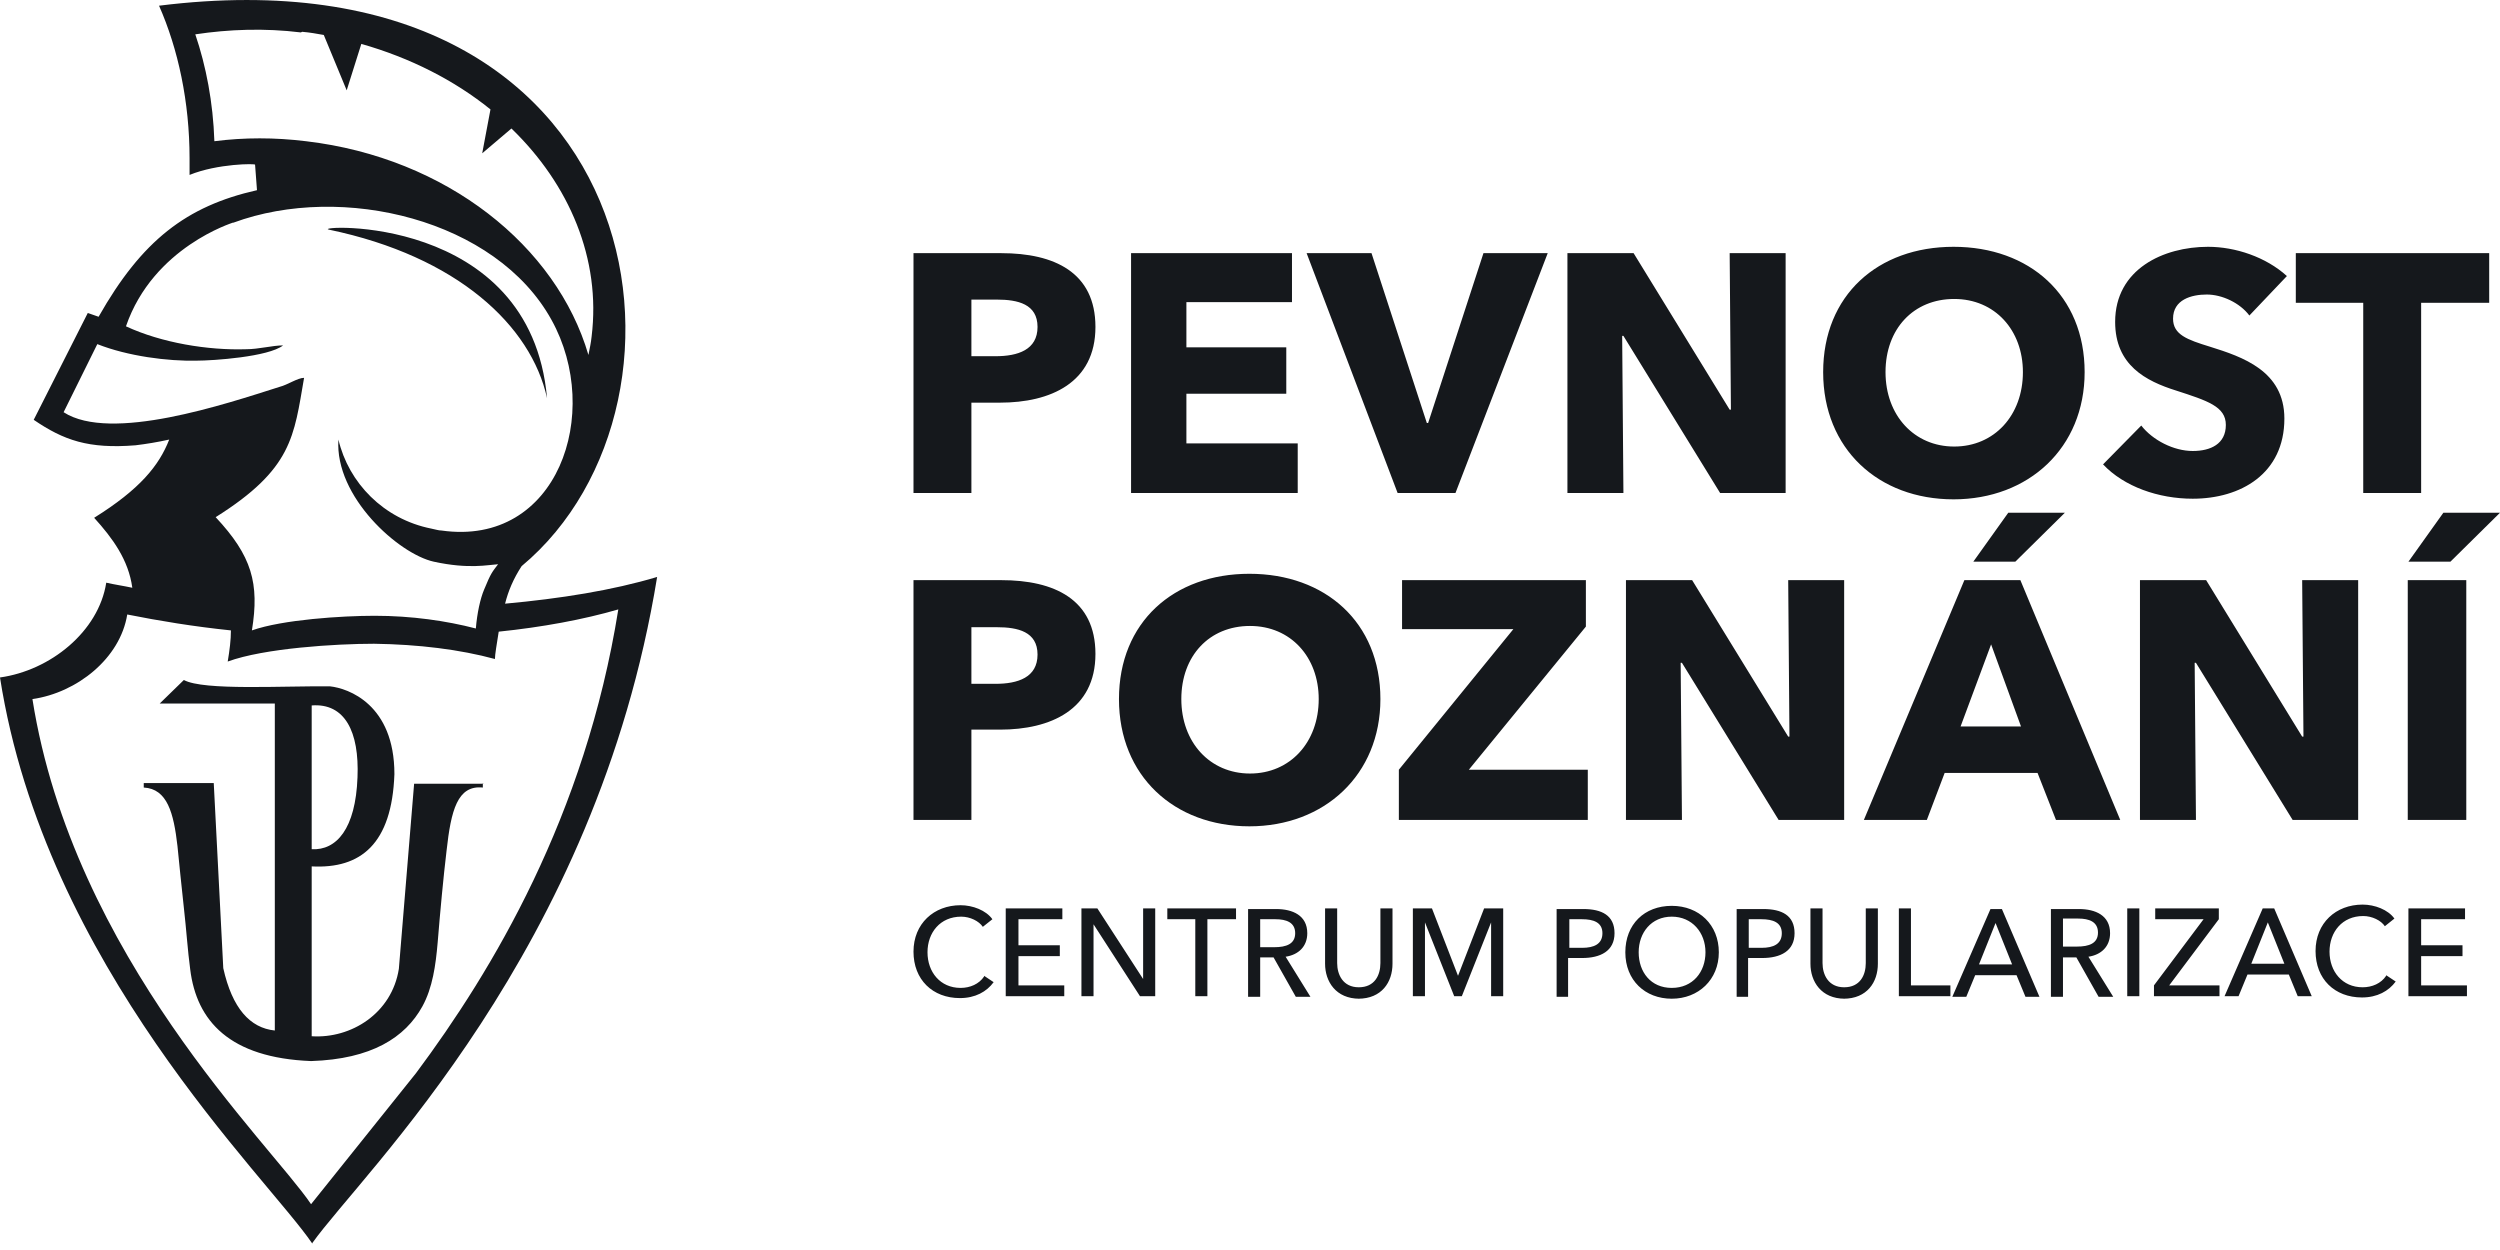
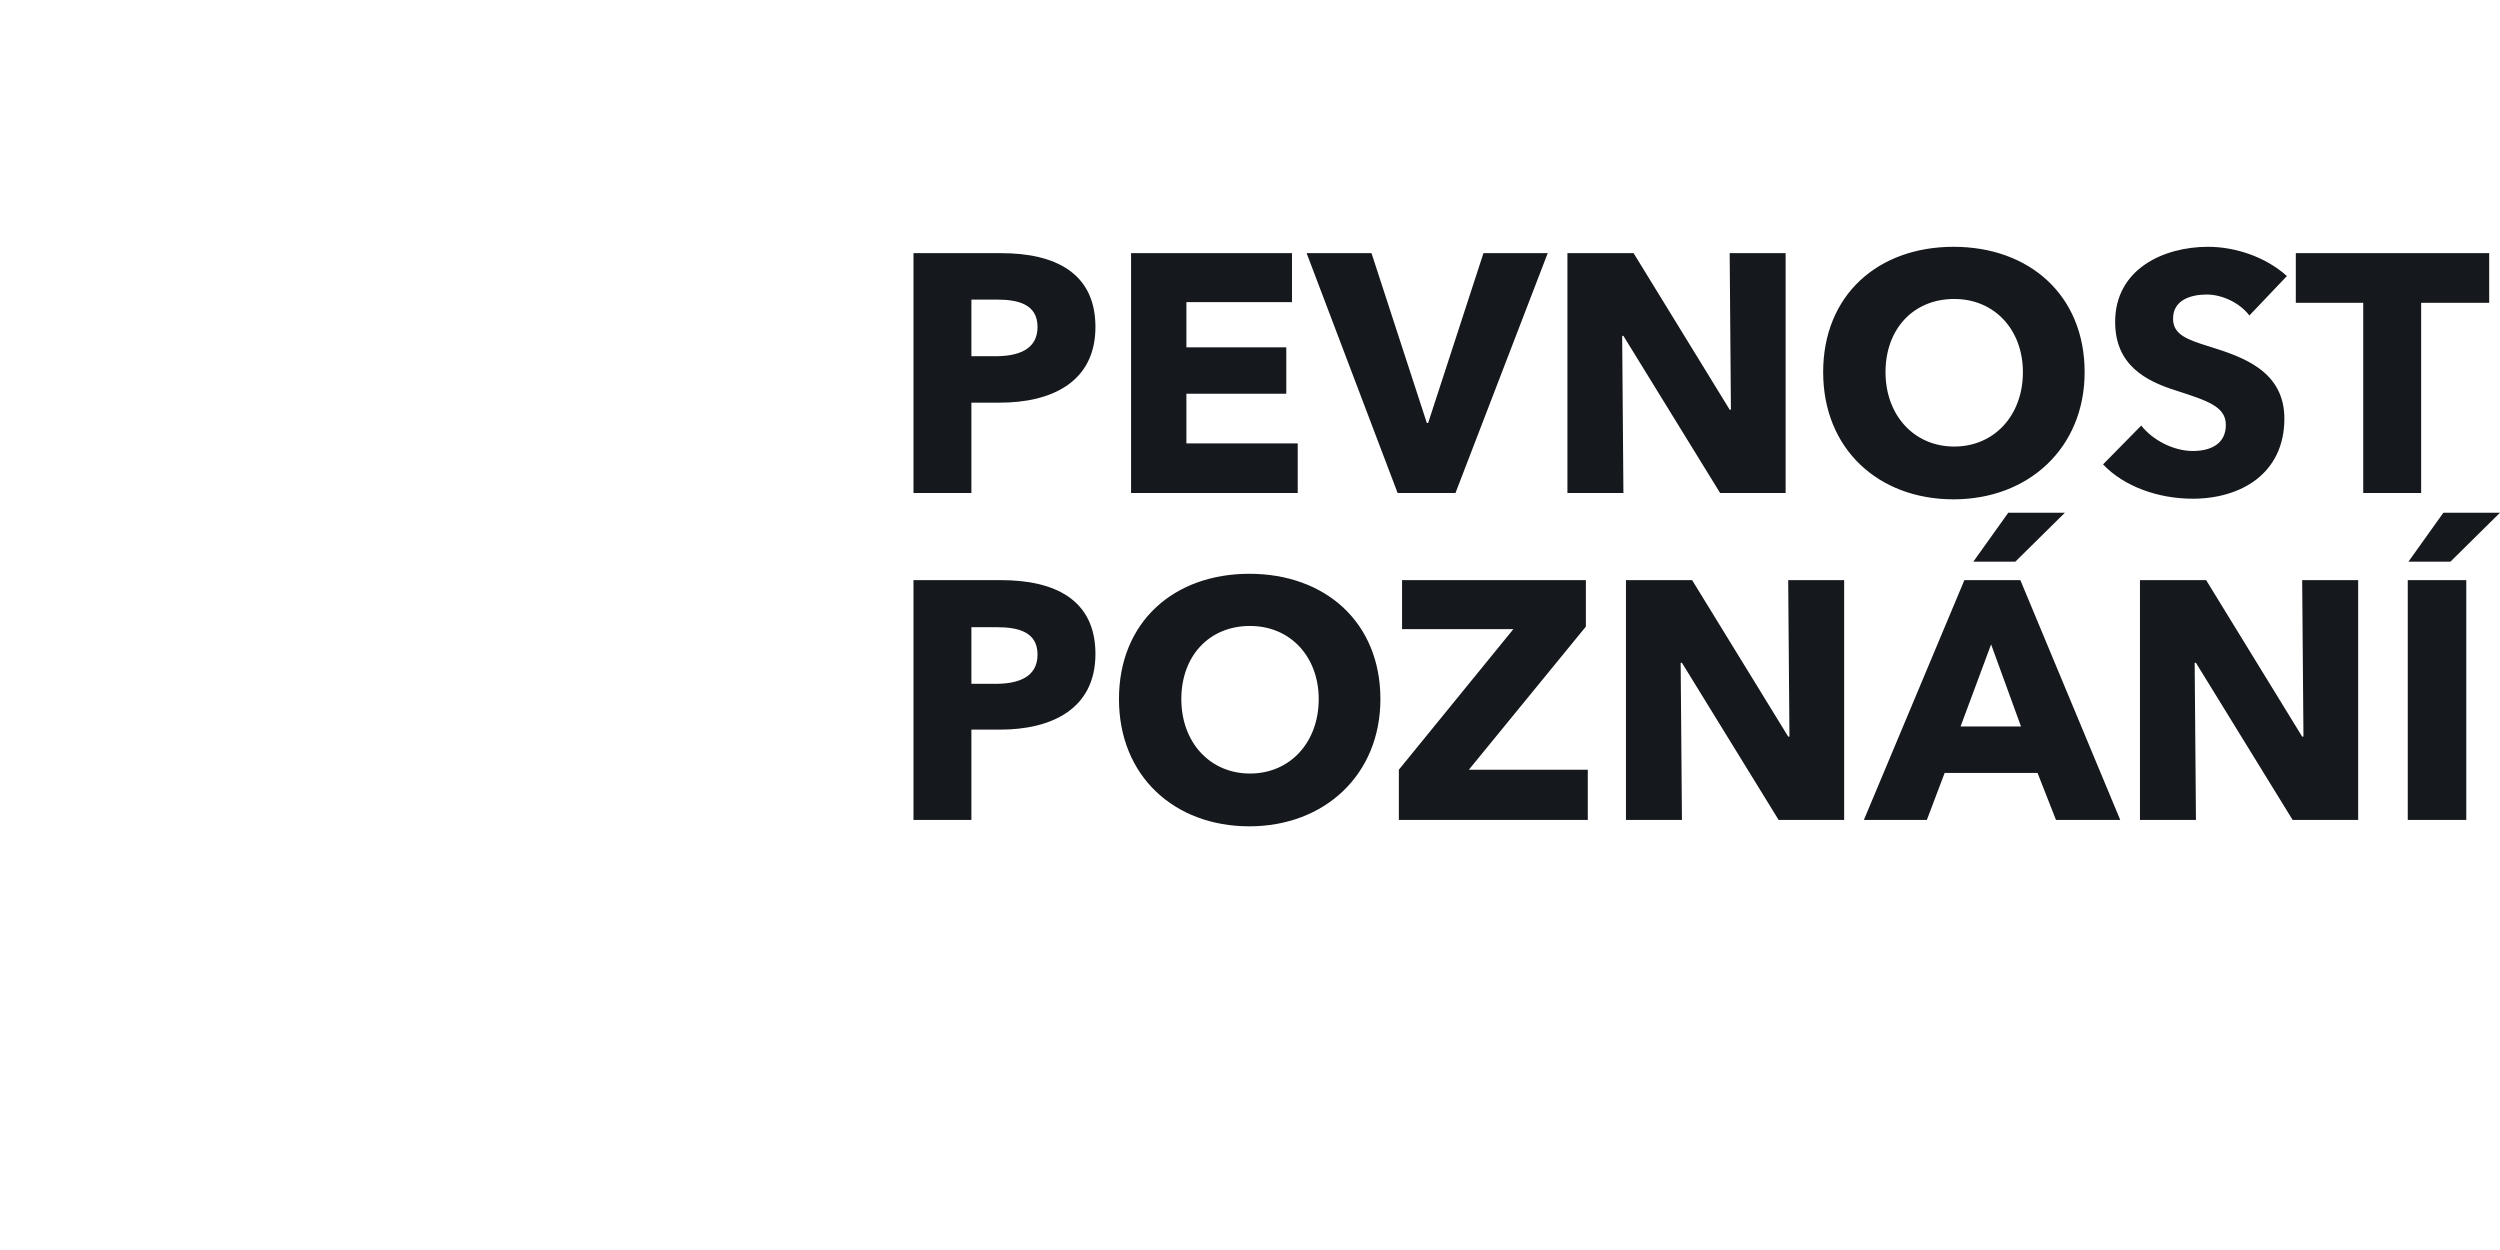
<svg xmlns="http://www.w3.org/2000/svg" width="68" height="34" viewBox="0 0 68 34" fill="none">
  <path d="M29.796 8.893C29.796 7.405 28.671 6.886 27.235 6.886H24.847V13.409H26.422V10.952H27.2C28.567 10.952 29.796 10.416 29.796 8.893ZM28.221 8.893C28.221 9.516 27.685 9.689 27.079 9.689H26.422V8.149H27.114C27.685 8.149 28.221 8.27 28.221 8.893ZM35.298 13.409V12.06H32.27V10.71H34.987V9.447H32.27V8.218H35.142V6.886H30.765V13.409H35.315H35.298ZM42.098 6.886H40.35L38.845 11.506H38.81L37.305 6.886H35.54L38.015 13.409H39.589L42.098 6.886ZM48.569 13.409V6.886H47.047L47.081 11.143H47.047L44.434 6.886H42.634V13.409H44.157L44.123 9.136H44.157L46.787 13.409H48.569ZM56.702 10.122C56.702 8.028 55.196 6.713 53.137 6.713C51.078 6.713 49.59 8.028 49.59 10.122C49.59 12.215 51.096 13.582 53.137 13.582C55.179 13.582 56.702 12.181 56.702 10.122ZM55.023 10.122C55.023 11.298 54.245 12.146 53.154 12.146C52.065 12.146 51.286 11.298 51.286 10.122C51.286 8.945 52.047 8.132 53.154 8.132C54.262 8.132 55.023 8.98 55.023 10.122ZM62.204 7.509C61.633 6.99 60.802 6.713 60.058 6.713C58.847 6.713 57.532 7.319 57.532 8.755C57.532 9.931 58.363 10.364 59.193 10.624C60.041 10.9 60.543 11.056 60.543 11.558C60.543 12.077 60.128 12.267 59.643 12.267C59.124 12.267 58.553 11.973 58.242 11.575L57.203 12.631C57.774 13.236 58.709 13.565 59.643 13.565C60.941 13.565 62.135 12.89 62.135 11.385C62.135 10.087 60.993 9.707 60.11 9.43C59.487 9.239 59.107 9.101 59.107 8.668C59.107 8.149 59.608 8.011 60.024 8.011C60.439 8.011 60.923 8.236 61.183 8.582L62.187 7.526L62.204 7.509ZM67.706 8.236V6.886H62.446V8.236H64.28V13.409H65.855V8.236H67.706ZM29.796 17.787C29.796 16.299 28.671 15.78 27.235 15.78H24.847V22.303H26.422V19.846H27.2C28.567 19.846 29.796 19.31 29.796 17.787ZM28.221 17.804C28.221 18.427 27.685 18.6 27.079 18.6H26.422V17.06H27.114C27.685 17.06 28.221 17.181 28.221 17.804ZM37.547 19.015C37.547 16.922 36.042 15.607 33.983 15.607C31.924 15.607 30.436 16.922 30.436 19.015C30.436 21.109 31.941 22.476 33.983 22.476C36.025 22.476 37.547 21.075 37.547 19.015ZM35.869 19.015C35.869 20.192 35.09 21.04 34 21.04C32.91 21.04 32.132 20.192 32.132 19.015C32.132 17.839 32.893 17.026 34 17.026C35.108 17.026 35.869 17.873 35.869 19.015ZM43.188 22.303V20.936H39.953L43.136 17.043V15.78H38.136V17.112H41.164L38.049 20.936V22.303H43.188ZM50.161 22.303V15.78H48.639L48.673 20.036H48.639L46.026 15.78H44.226V22.303H45.749L45.714 18.029H45.749L48.379 22.303H50.161ZM57.671 22.303L54.954 15.78H53.431L50.697 22.303H52.41L52.895 21.023H55.421L55.923 22.303H57.671ZM54.971 19.759H53.328L54.158 17.527L54.971 19.759ZM64.142 22.303V15.78H62.619L62.654 20.036H62.619L60.007 15.78H58.207V22.303H59.73L59.695 18.029H59.73L62.36 22.303H64.142ZM67.083 22.303V15.78H65.491V22.303H67.083ZM67.983 13.946H66.46L65.509 15.278H66.651L68 13.946H67.983ZM56.148 13.946H54.625L53.674 15.278H54.816L56.165 13.946H56.148Z" fill="#15181C" />
-   <path d="M26.768 26.56C26.629 26.767 26.387 26.871 26.128 26.871C25.574 26.871 25.228 26.439 25.228 25.902C25.228 25.366 25.574 24.933 26.145 24.933C26.387 24.933 26.629 25.054 26.733 25.21L26.993 25.003C26.82 24.76 26.456 24.622 26.128 24.622C25.401 24.622 24.847 25.124 24.847 25.885C24.847 26.646 25.366 27.148 26.11 27.148C26.526 27.148 26.837 26.975 27.027 26.715L26.768 26.542V26.56ZM27.702 26.006H28.827V25.712H27.702V25.003H28.896V24.708H27.356V27.096H28.948V26.802H27.702V26.006ZM29.848 24.708H29.415V27.096H29.744V25.141L31.007 27.096H31.422V24.708H31.093V26.629L29.848 24.708ZM32.858 25.003H33.62V24.708H31.751V25.003H32.512V27.096H32.841V25.003H32.858ZM34.277 26.041H34.641L35.246 27.113H35.644L34.969 26.023C35.315 25.971 35.558 25.747 35.558 25.383C35.558 24.899 35.16 24.726 34.71 24.726H33.948V27.113H34.277V26.041ZM34.277 25.003H34.693C34.987 25.003 35.229 25.089 35.229 25.383C35.229 25.677 34.987 25.764 34.658 25.764H34.277V25.003ZM36.942 27.165C37.582 27.165 37.876 26.715 37.876 26.214V24.708H37.547V26.196C37.547 26.525 37.392 26.854 36.959 26.854C36.527 26.854 36.371 26.508 36.371 26.196V24.708H36.042V26.214C36.042 26.698 36.336 27.165 36.976 27.165H36.942ZM38.949 24.708H38.43V27.096H38.759V25.089L39.554 27.096H39.762L40.558 25.089V27.096H40.887V24.708H40.368L39.658 26.542L38.949 24.708ZM42.323 27.113H42.652V26.058H43.032C43.534 26.058 43.915 25.868 43.915 25.383C43.915 24.899 43.569 24.726 43.067 24.726H42.34V27.113H42.323ZM42.669 25.003H43.032C43.344 25.003 43.586 25.089 43.586 25.383C43.586 25.677 43.361 25.781 43.032 25.781H42.686V25.003H42.669ZM46.752 25.902C46.752 25.158 46.216 24.639 45.472 24.639C44.728 24.639 44.209 25.141 44.209 25.902C44.209 26.663 44.745 27.165 45.472 27.165C46.199 27.165 46.752 26.646 46.752 25.902ZM46.389 25.902C46.389 26.439 46.043 26.871 45.472 26.871C44.901 26.871 44.572 26.439 44.572 25.902C44.572 25.366 44.918 24.933 45.472 24.933C46.026 24.933 46.389 25.366 46.389 25.902ZM47.22 27.113H47.548V26.058H47.929C48.431 26.058 48.812 25.868 48.812 25.383C48.812 24.899 48.465 24.726 47.964 24.726H47.237V27.113H47.22ZM47.548 25.003H47.912C48.223 25.003 48.465 25.089 48.465 25.383C48.465 25.677 48.241 25.781 47.912 25.781H47.566V25.003H47.548ZM50.144 27.165C50.784 27.165 51.078 26.715 51.078 26.214V24.708H50.749V26.196C50.749 26.525 50.594 26.854 50.161 26.854C49.729 26.854 49.573 26.508 49.573 26.196V24.708H49.244V26.214C49.244 26.698 49.538 27.165 50.178 27.165H50.144ZM51.978 24.708H51.649V27.096H53.051V26.802H51.978V24.708ZM53.708 26.525H54.85L55.093 27.113H55.473L54.452 24.726H54.141L53.103 27.113H53.483L53.725 26.525H53.708ZM54.279 25.106L54.729 26.231H53.829L54.279 25.106ZM56.113 26.041H56.477L57.082 27.113H57.48L56.805 26.023C57.151 25.971 57.394 25.747 57.394 25.383C57.394 24.899 56.996 24.726 56.546 24.726H55.785V27.113H56.113V26.041ZM56.113 24.985H56.529C56.823 24.985 57.065 25.072 57.065 25.366C57.065 25.66 56.823 25.747 56.494 25.747H56.113V24.985ZM58.19 24.708H57.861V27.096H58.19V24.708ZM60.352 24.708H58.622V25.003H59.937L58.588 26.802V27.096H60.37V26.802H59.003L60.352 25.003V24.708ZM61.114 26.508H62.256L62.498 27.096H62.879L61.858 24.708H61.546L60.508 27.096H60.889L61.131 26.508H61.114ZM61.685 25.089L62.135 26.214H61.235L61.685 25.089ZM64.903 26.542C64.765 26.75 64.522 26.854 64.263 26.854C63.709 26.854 63.363 26.421 63.363 25.885C63.363 25.349 63.709 24.916 64.28 24.916C64.522 24.916 64.765 25.037 64.868 25.193L65.128 24.985C64.955 24.743 64.592 24.605 64.263 24.605C63.536 24.605 62.983 25.106 62.983 25.868C62.983 26.629 63.502 27.131 64.246 27.131C64.661 27.131 64.972 26.958 65.163 26.698L64.903 26.525V26.542ZM65.855 26.006H66.98V25.712H65.855V25.003H67.049V24.708H65.509V27.096H67.101V26.802H65.855V26.006Z" fill="#15181C" />
-   <path fill-rule="evenodd" clip-rule="evenodd" d="M8.496 33.809C9.863 31.889 16.213 25.885 17.874 15.693C16.663 16.057 15.244 16.282 13.738 16.42C13.825 16.074 13.963 15.745 14.188 15.399C19.57 10.918 17.77 -1.523 4.326 0.155C4.845 1.332 5.156 2.768 5.156 4.308C5.156 4.464 5.156 4.602 5.156 4.758C5.918 4.446 6.973 4.446 6.938 4.481C6.99 5.173 6.938 4.481 6.99 5.173C5.07 5.606 3.859 6.54 2.682 8.616L2.388 8.513L0.917 11.419C1.73 11.973 2.405 12.215 3.686 12.112C3.98 12.077 4.291 12.025 4.603 11.956C4.326 12.665 3.807 13.306 2.561 14.084C3.063 14.638 3.495 15.226 3.599 15.987C3.357 15.935 3.115 15.901 2.89 15.849C2.682 17.181 1.367 18.237 0 18.427C1.228 26.283 7.25 31.992 8.496 33.827V33.809ZM11.316 29.189C13.392 26.404 15.919 22.199 16.818 16.576C15.867 16.853 14.742 17.06 13.565 17.181C13.514 17.51 13.462 17.804 13.462 17.925C12.51 17.666 11.385 17.527 10.174 17.51C9.136 17.51 7.181 17.631 6.194 17.994C6.246 17.683 6.281 17.406 6.281 17.147C5.277 17.043 4.326 16.887 3.461 16.714C3.27 17.908 2.094 18.842 0.882 19.015C1.99 26.023 7.354 31.11 8.461 32.754M8.478 19.188C9.378 19.119 9.776 19.898 9.724 21.144C9.672 22.545 9.153 23.134 8.478 23.099V19.171V19.188ZM13.15 21.317H11.264L10.849 26.352C10.659 27.563 9.551 28.255 8.478 28.186V23.566C9.811 23.635 10.659 22.96 10.728 21.057C10.728 19.154 9.465 18.721 8.98 18.669C7.717 18.652 5.537 18.791 5.001 18.496L4.343 19.137H7.475V28.03C6.8 27.961 6.316 27.425 6.073 26.334L5.814 21.299H3.91V21.421C4.551 21.455 4.724 22.113 4.827 23.012C4.879 23.514 4.931 24.068 5.001 24.691C5.07 25.296 5.104 25.85 5.174 26.369C5.347 27.771 6.246 28.774 8.461 28.861C10.105 28.809 11.022 28.221 11.489 27.373C11.766 26.871 11.852 26.248 11.904 25.642C11.973 24.794 12.06 23.86 12.147 23.134C12.268 22.043 12.441 21.351 13.133 21.421V21.299L13.15 21.317ZM6.35 6.056C9.309 4.966 13.496 5.969 15.002 8.703C16.403 11.229 15.175 14.88 12.008 14.43C11.922 14.43 11.835 14.396 11.731 14.378C10.434 14.119 9.482 13.133 9.205 11.956C9.101 13.513 10.849 15.07 11.8 15.278C12.752 15.486 13.271 15.364 13.548 15.347C13.392 15.555 13.358 15.572 13.167 16.039C13.064 16.282 12.977 16.68 12.943 17.095C12.147 16.887 11.195 16.749 10.191 16.749C9.309 16.749 7.682 16.853 6.852 17.147C7.06 15.866 6.852 15.122 5.866 14.067C7.959 12.752 7.994 11.869 8.271 10.277C8.098 10.277 7.821 10.468 7.613 10.52C6.142 10.987 3.011 12.042 1.73 11.212L2.647 9.36C3.478 9.689 4.568 9.828 5.347 9.81C5.796 9.81 7.302 9.707 7.7 9.395C7.406 9.395 7.042 9.499 6.696 9.499C5.658 9.533 4.395 9.326 3.426 8.876C4.17 6.713 6.35 6.056 6.333 6.056H6.35ZM8.219 0.865C8.426 0.882 8.617 0.917 8.807 0.951L9.43 2.457L9.828 1.194C11.16 1.574 12.354 2.18 13.341 2.976L13.116 4.17L13.911 3.495C15.486 5.017 16.351 7.042 16.092 9.153C16.074 9.326 16.04 9.482 16.005 9.655C15.14 6.696 12.147 4.291 8.323 3.841C7.475 3.737 6.644 3.737 5.831 3.841C5.796 2.785 5.606 1.799 5.312 0.934C6.229 0.796 7.198 0.761 8.184 0.882L8.219 0.865ZM8.946 6.246C12.441 6.973 14.448 8.859 14.88 10.831C14.431 5.761 8.444 6.142 8.946 6.246Z" fill="#15181C" />
</svg>